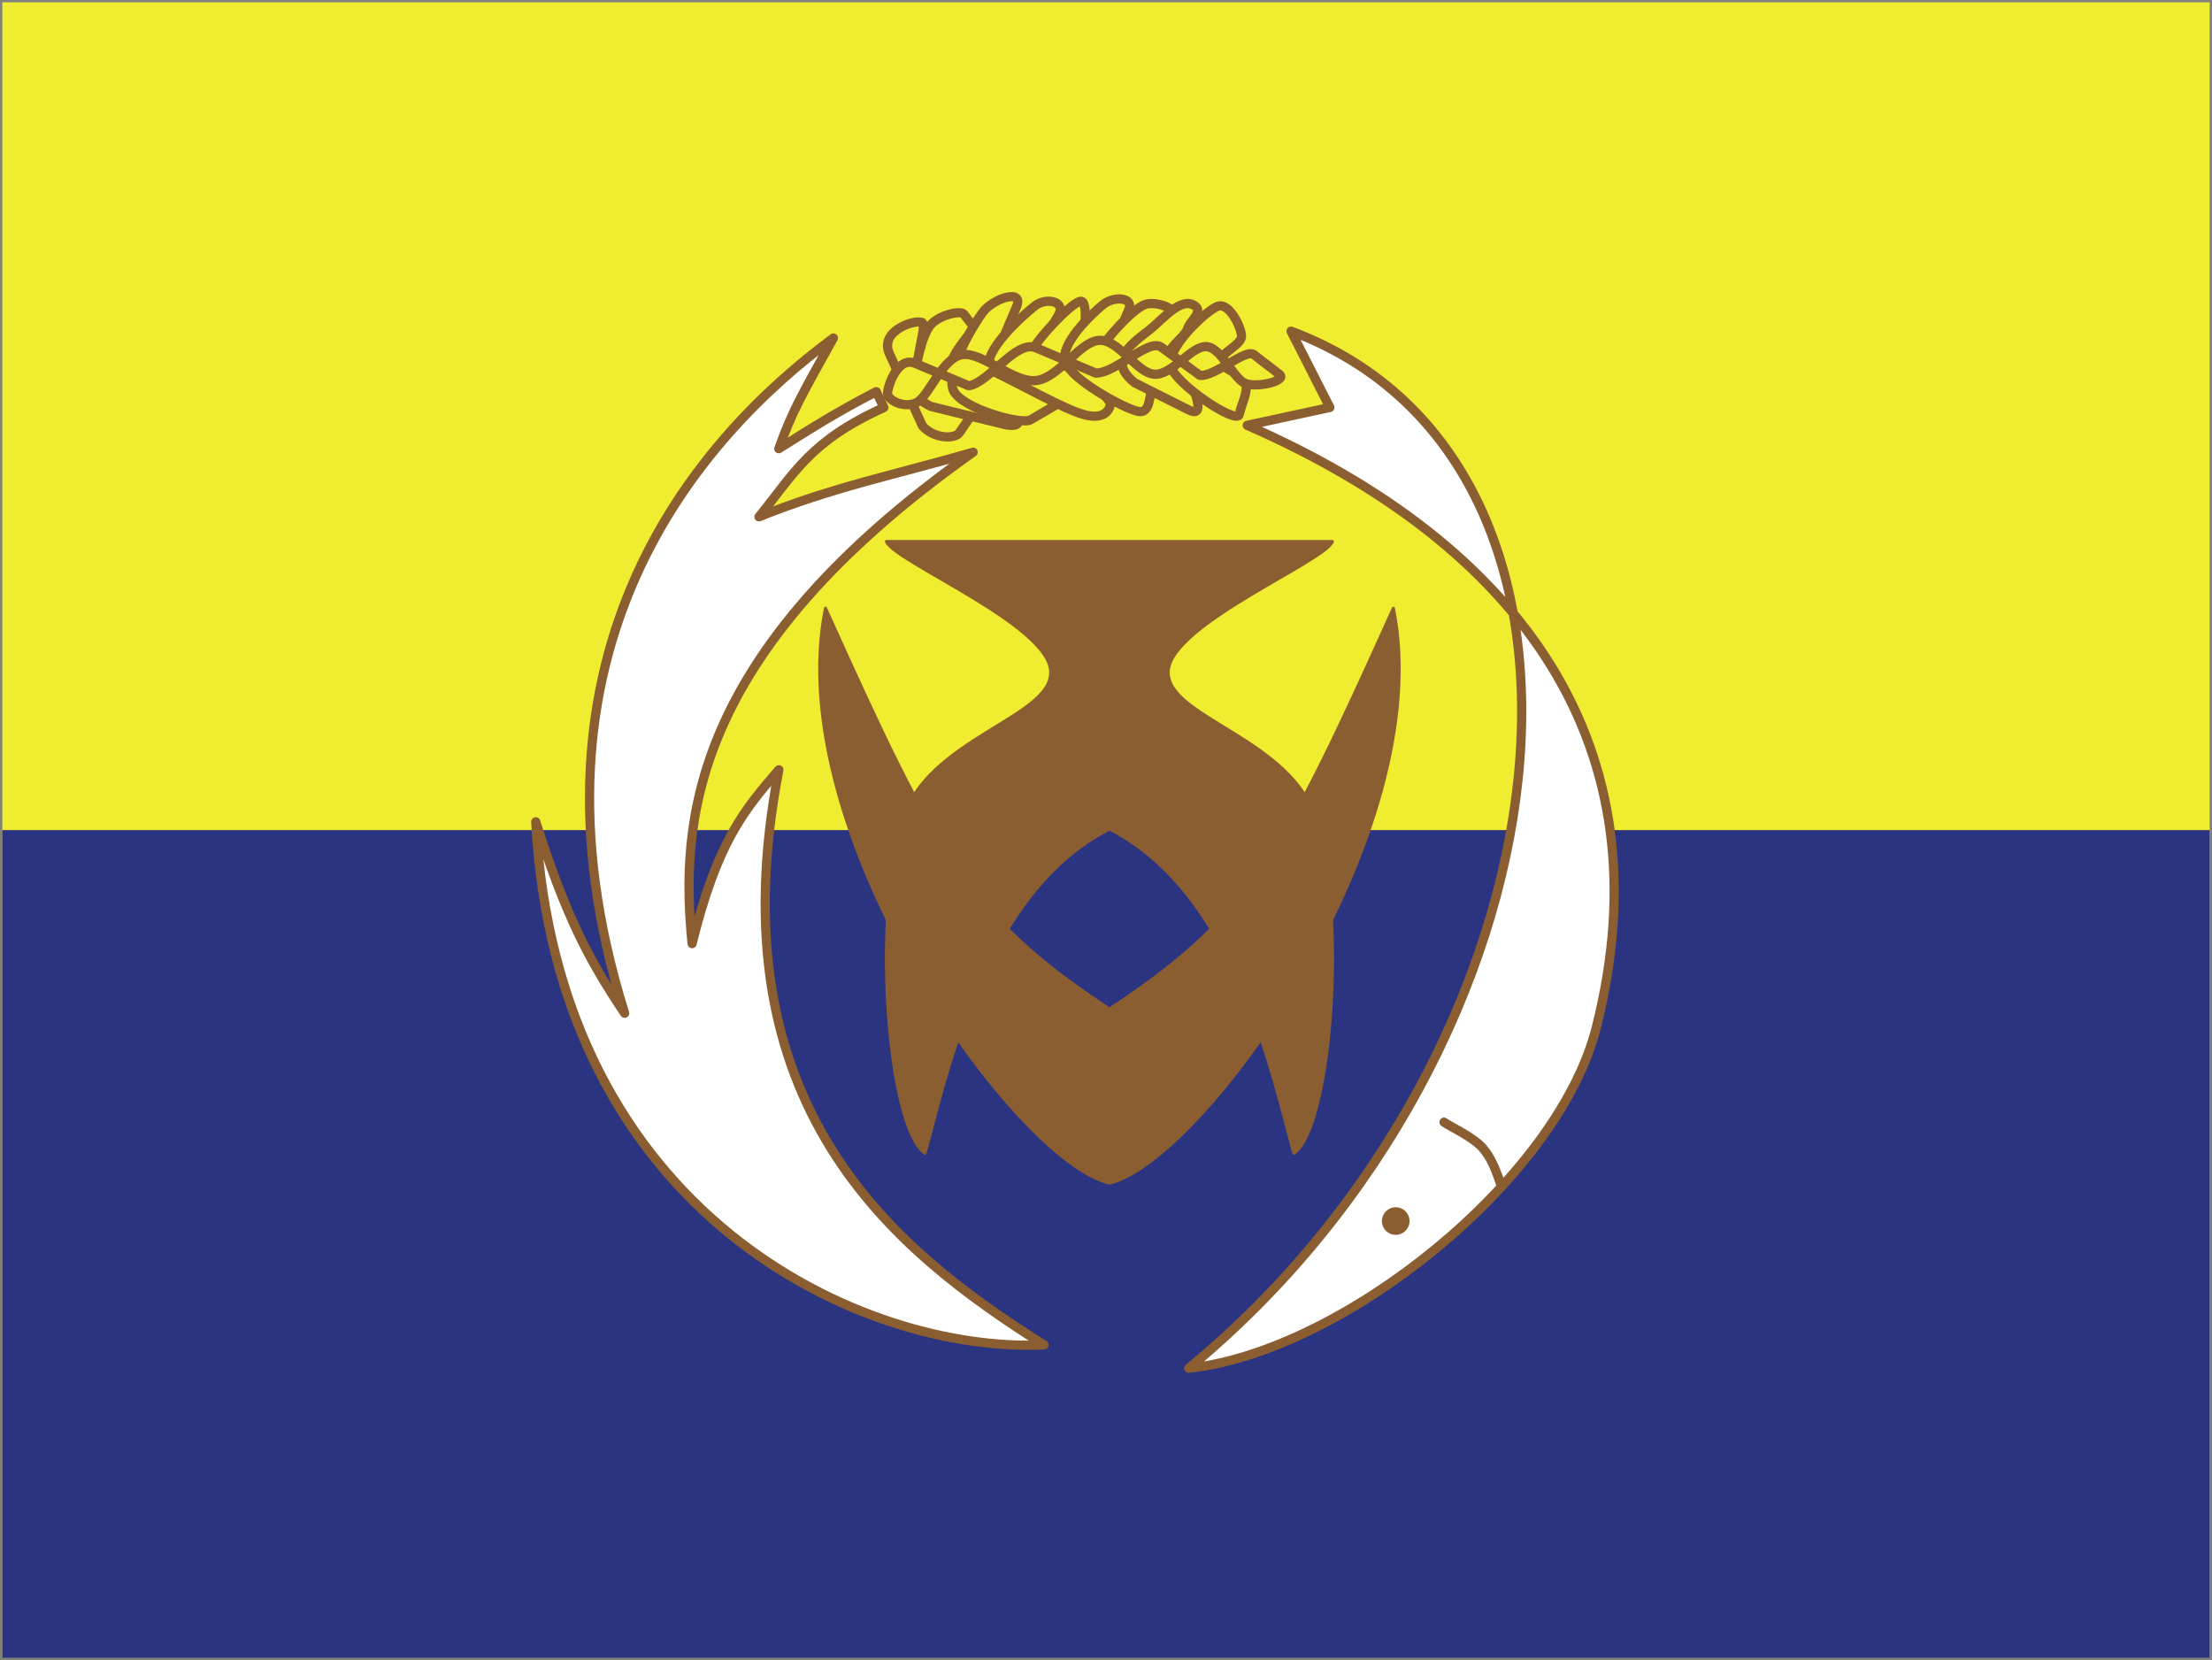
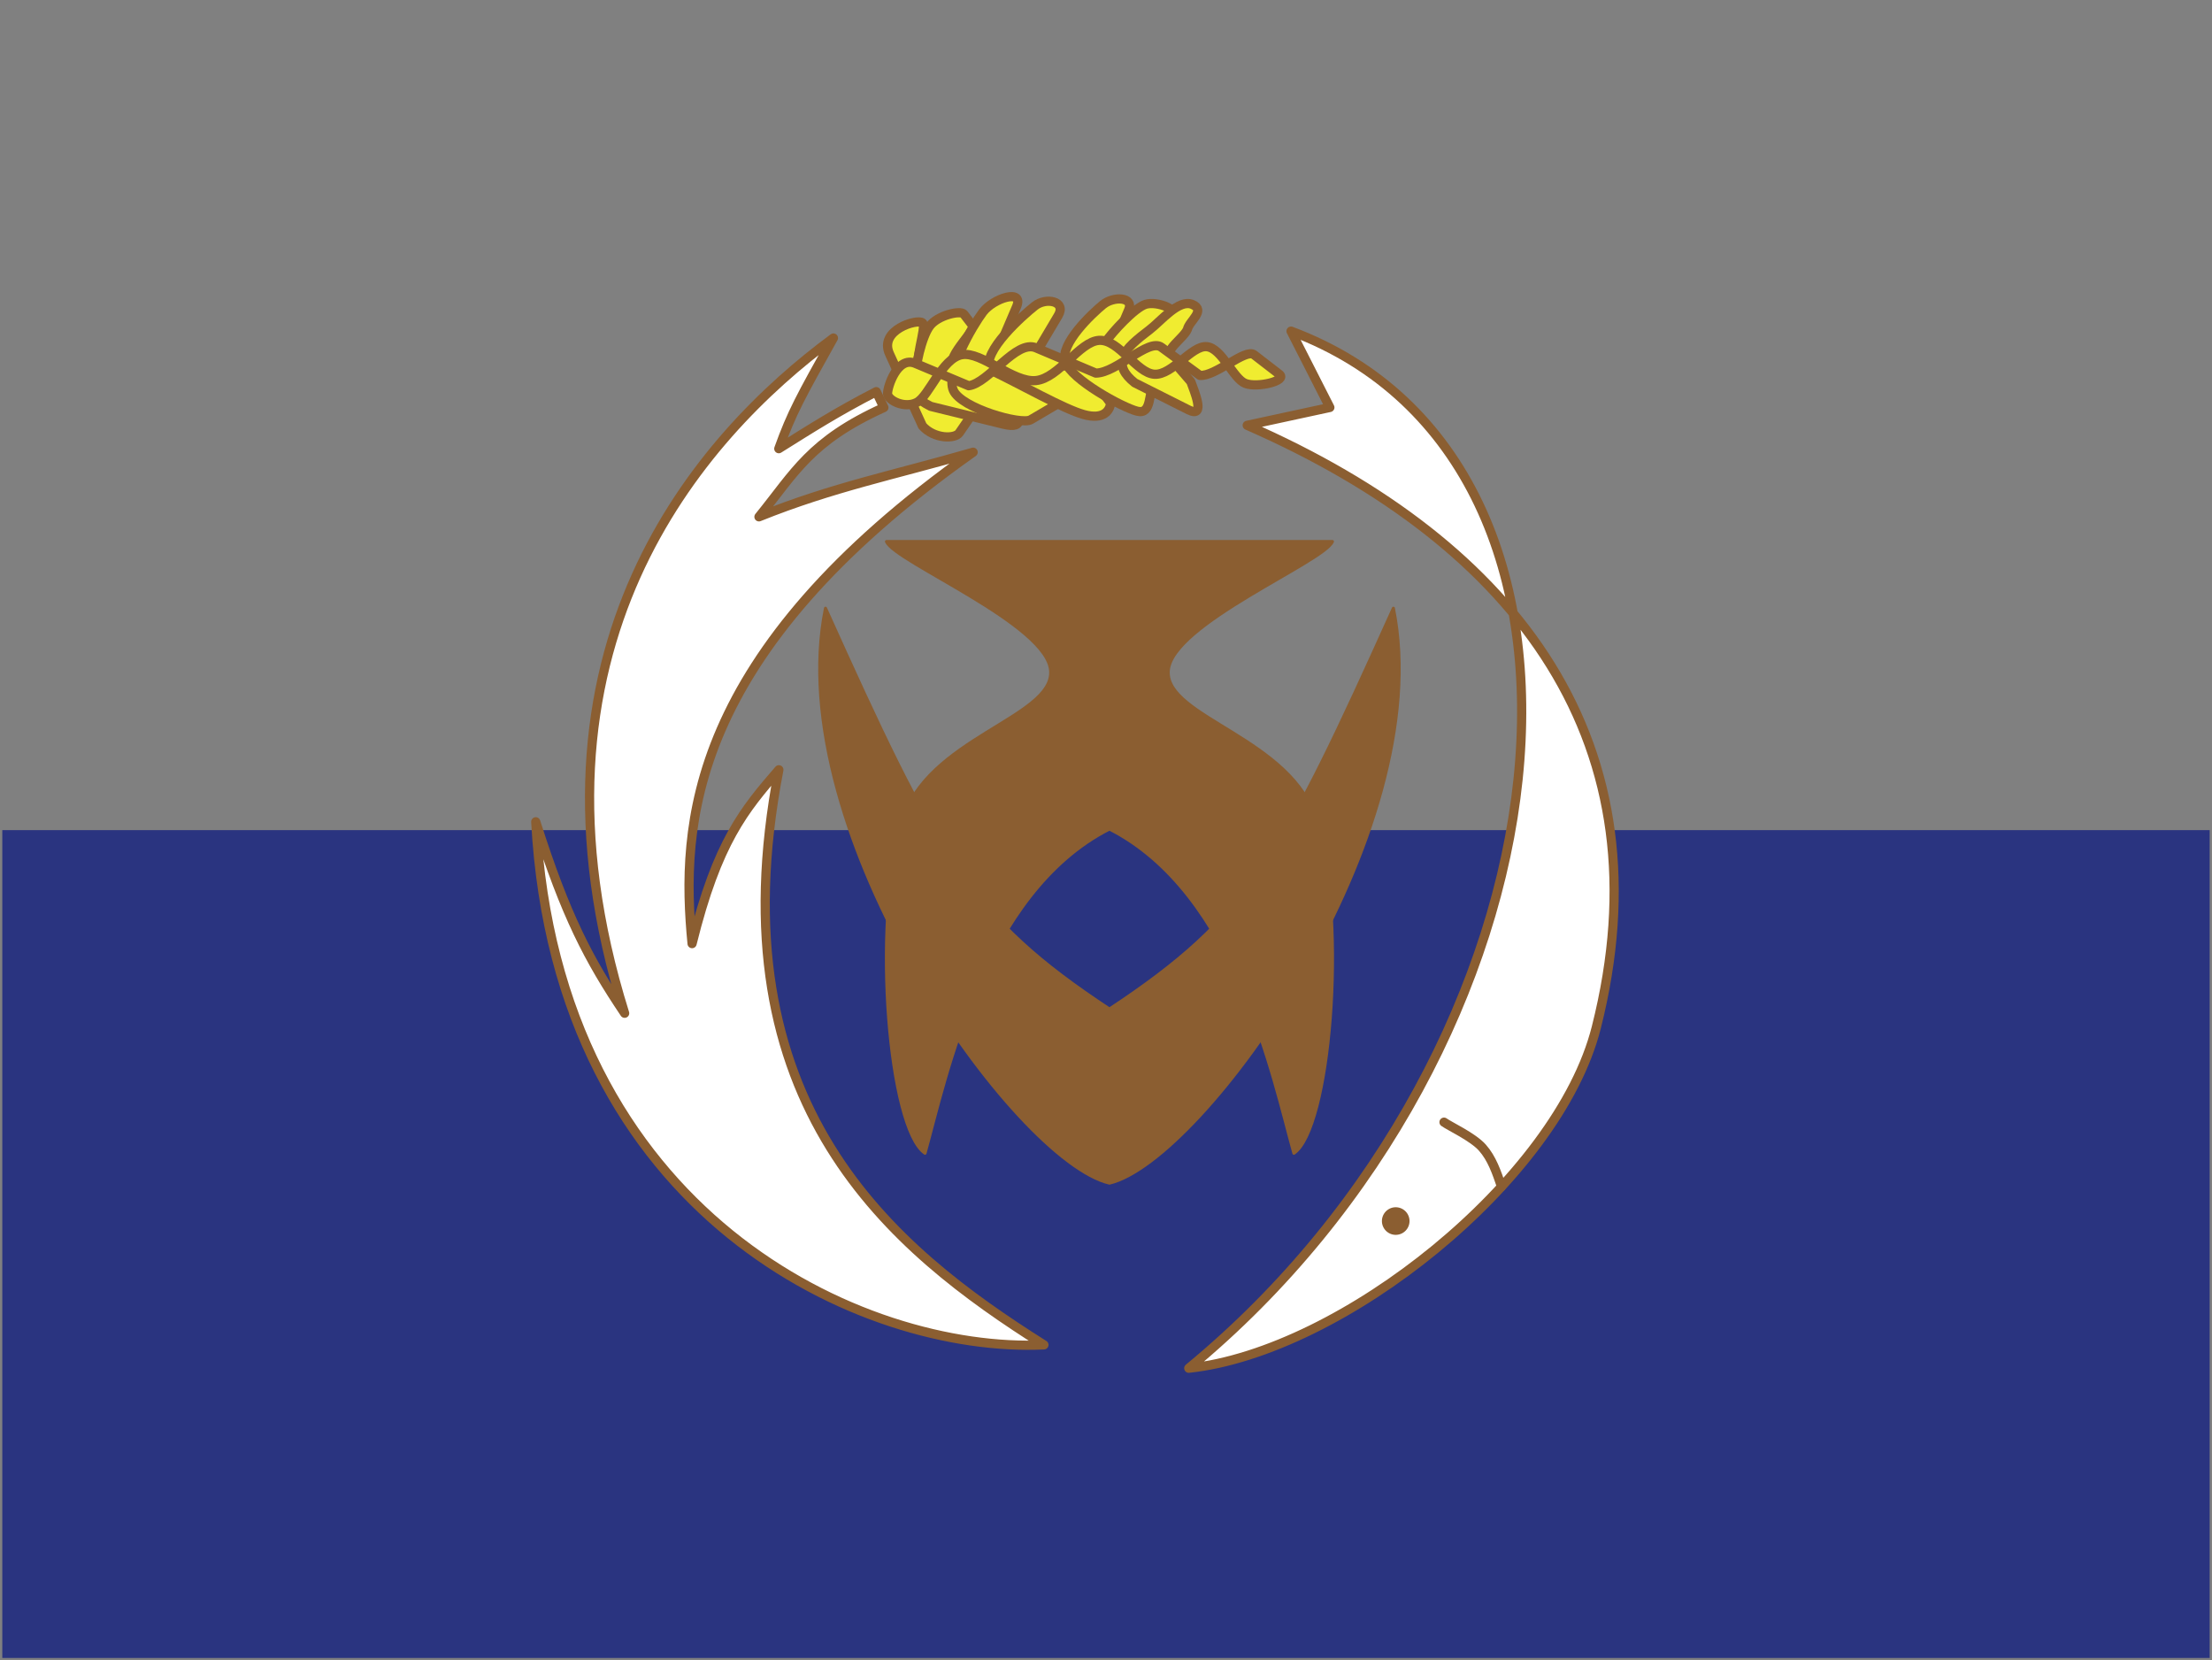
<svg xmlns="http://www.w3.org/2000/svg" width="962" height="722" overflow="hidden">
  <rect width="100%" height="100%" fill="#808080" stroke="none" />
  <defs>
    <clipPath id="a">
      <path d="M59-1h962v722H59z" />
    </clipPath>
  </defs>
  <g clip-path="url(#a)" transform="translate(-59 1)">
-     <path fill="#F0EC30" d="M60 0h960v720H60z" />
    <path fill="#2A3480" d="M60 360h960v360H60z" />
    <path fill="#8B5E31" fill-rule="evenodd" stroke="#8B5E31" stroke-linecap="round" stroke-linejoin="round" stroke-miterlimit="10" stroke-width="1.333" d="M418.013 263.5c48.819 108.323 62.594 134.118 123.487 174.304 60.893-40.186 74.669-65.981 123.488-174.304 19.794 98.018-82.62 240.384-123.488 250-40.868-9.616-143.282-151.982-123.487-250Z" />
    <path fill="#F0EC30" fill-rule="evenodd" stroke="#8B5E31" stroke-linecap="round" stroke-linejoin="round" stroke-miterlimit="10" stroke-width="4" d="M459.174 163.668c-3.62-6.598 3.208-22.508.987-24.303-2.221-1.796-19.086 3.09-14.315 13.529l14.315 31.319c5.059 5.721 14.15 5.763 16.042 3.007l5.677-8.269c1.892-2.756-19.087-8.685-22.706-15.283Z" />
    <path fill="#F0EC30" fill-rule="evenodd" stroke="#8B5E31" stroke-linecap="round" stroke-linejoin="round" stroke-miterlimit="10" stroke-width="4" d="M457.002 164.509c-.084-5.815 2.77-18.858 6.297-23.676 3.526-4.818 13.517-6.978 14.86-5.234l4.03 5.234c-.504 4.278-14.776 15.784-7.053 20.436l23.172 13.957c3.359 3.697 7.473 10.799-3.022 8.224l-31.484-7.726c-6.38-3.156-6.716-5.4-6.8-11.215Z" />
    <path fill="#F0EC30" fill-rule="evenodd" stroke="#8B5E31" stroke-linecap="round" stroke-linejoin="round" stroke-miterlimit="10" stroke-width="4" d="M473.629 168.761c-3.461-7.805 8.282-28.006 12.855-34.058 4.574-6.052 18.047-10.351 14.586-2.254l-10.383 24.291c3.09 6.97 33.045 15.109 28.925 17.53l-12.361 7.263c-4.121 2.42-30.161-4.967-33.622-12.772Z" />
    <path fill="#F0EC30" fill-rule="evenodd" stroke="#8B5E31" stroke-linecap="round" stroke-linejoin="round" stroke-miterlimit="10" stroke-width="4" d="M489.457 159.749c-3.552-7.873 14.623-23.784 19.58-27.7 4.957-3.915 13.879-2.061 10.161 4.205l-11.153 18.796c2.148 4.122 20.737 1.484 24.041 5.936L542 174.341c-.289 3.05-2.891 7.378-11.649 4.946-8.757-2.432-27.263-13.025-40.894-19.538Z" />
-     <path fill="#F0EC30" fill-rule="evenodd" stroke="#8B5E31" stroke-linecap="round" stroke-linejoin="round" stroke-miterlimit="10" stroke-width="4" d="M508.275 151.003c1.877-4.665 17.621-21.492 20.992-20.992 3.37.5 1.109 19.326-.768 23.991-1.878 4.665-6.997 2.665-10.496 3.998-3.371-.5-11.605-2.332-9.728-6.997Z" />
    <path fill="#F0EC30" fill-rule="evenodd" stroke="#8B5E31" stroke-linecap="round" stroke-linejoin="round" stroke-miterlimit="10" stroke-width="4" d="M522.288 156.28c-2.484-7.724 11.798-21.044 16.393-24.802 4.595-3.758 13.579-3.423 11.178 2.255l-7.204 17.035c1.822 5.345 20.534 11.023 18.133 15.032-2.401 4.008-.787 13.611-7.204 12.025-6.416-1.587-28.812-13.821-31.296-21.545Z" />
    <path fill="#F0EC30" fill-rule="evenodd" stroke="#8B5E31" stroke-linecap="round" stroke-linejoin="round" stroke-miterlimit="10" stroke-width="4" d="M539.989 147.473c2.66-3.888 12.373-14.601 17.229-16.132 4.857-1.53 15.963 2.317 11.909 6.949-4.054 4.633-7.517 11.168-12.162 13.898-4.645 2.73-12.88 3.268-15.71 2.482-.422-2.399-3.927-3.309-1.266-7.197Z" />
-     <path fill="#F0EC30" fill-rule="evenodd" stroke="#8B5E31" stroke-linecap="round" stroke-linejoin="round" stroke-miterlimit="10" stroke-width="4" d="M558.907 142.446c5.05-3.839 12.81-13.603 18.722-11.016 5.912 2.587-1.478 7.177-2.217 10.765-1.601 3.881-10.346 9.096-7.39 12.518l8.868 10.264c1.314 3.755 6.815 16.189-.985 12.267l-23.403-11.766c-4.762-3.797-6.24-7.177-5.173-11.016 1.068-3.838 6.528-8.178 11.578-12.016Z" />
-     <path fill="#F0EC30" fill-rule="evenodd" stroke="#8B5E31" stroke-linecap="round" stroke-linejoin="round" stroke-miterlimit="10" stroke-width="4" d="M568.108 158.022c-1.603-7.831 15.087-23.576 20.226-25.741 5.139-2.166 10.36 8.788 10.606 12.745.247 3.957-9.414 7.581-9.126 10.996.288 3.416 9.496 5.623 10.853 9.497 1.356 3.873-1.809 9.163-2.713 13.745-.905 4.582-28.243-13.412-29.846-21.242Z" />
+     <path fill="#F0EC30" fill-rule="evenodd" stroke="#8B5E31" stroke-linecap="round" stroke-linejoin="round" stroke-miterlimit="10" stroke-width="4" d="M558.907 142.446c5.05-3.839 12.81-13.603 18.722-11.016 5.912 2.587-1.478 7.177-2.217 10.765-1.601 3.881-10.346 9.096-7.39 12.518l8.868 10.264c1.314 3.755 6.815 16.189-.985 12.267l-23.403-11.766c-4.762-3.797-6.24-7.177-5.173-11.016 1.068-3.838 6.528-8.178 11.578-12.016" />
    <path fill="#F0EC30" fill-rule="evenodd" stroke="#8B5E31" stroke-linecap="round" stroke-linejoin="round" stroke-miterlimit="10" stroke-width="4" d="M445.003 170.245c-.126-2.831 4.252-16.489 12.007-13.241l23.266 9.744c8.755-1.125 20.596-20.154 29.269-16.49l26.017 10.993c9.089-.042 22.932-15.323 28.519-11.243l16.761 12.242c6.712.542 19.846-11.825 23.515-8.994l11.007 8.495c3.669 2.831-9.506 5.996-14.76 3.997-5.253-1.998-10.173-15.323-16.76-15.989-6.588-.667-14.969 12.45-22.765 11.992-7.797-.458-15.427-15.199-24.016-14.741-8.589.458-17.553 16.448-27.518 17.489-9.965 1.041-23.641-12.825-32.271-11.243-8.631 1.583-14.135 17.905-19.513 20.737-5.379 2.831-12.633-.916-12.758-3.748Z" />
    <path fill="#FFF" fill-rule="evenodd" stroke="#8B5E31" stroke-linecap="round" stroke-linejoin="round" stroke-miterlimit="10" stroke-width="4" d="M513 583.843c-78.57 3.663-211.647-56.179-221-227.476 13.031 41.003 23.034 59.975 38.66 83.266C281.037 280.987 363.357 188.869 421.452 146c-14.263 25.543-18.145 32.51-23.756 48.116 14.131-8.842 25.235-15.957 42.395-24.8l3.302 6.918c-32.096 14.544-38.668 28.224-54.325 47.52 32.203-12.966 58.783-18.156 93.15-28.098-124.381 87.935-127.2 162.479-122.232 213.695 10.994-44.495 22.853-58.316 37.74-75.595C369.53 479.759 447.321 542.385 513 583.843ZM576 594c168.944-139.226 198.134-393.444 44.47-451l16.888 33.191-35.947 7.769c118.793 52.019 182.826 139.308 151.816 261.876C736.433 512.214 642.643 586.868 576 594Z" />
    <path fill="none" stroke="#8B5E31" stroke-linecap="round" stroke-linejoin="round" stroke-miterlimit="10" stroke-width="4" d="M712 515c-2.083-6.14-4.167-12.281-8.333-16.947C699.5 493.386 689.483 488.801 687 487" />
    <path fill="#8B5E31" fill-rule="evenodd" d="M660 530a6 6 0 1 1 12 0 6 6 0 0 1-12 0Z" />
    <path fill="#8B5E31" fill-rule="evenodd" stroke="#8B5E31" stroke-linecap="round" stroke-linejoin="round" stroke-miterlimit="10" stroke-width="1.333" d="M444.526 234.5h193.948c-3.534 8.785-70.294 36.019-71.408 56.343-1.114 20.324 54.324 29.17 64.725 65.601 13.126 45.98 5.512 133.549-10.079 144.056-8.97-32.003-25.197-112.984-80.212-140.989-55.014 28.005-71.242 108.986-80.212 140.989-15.591-10.507-23.205-98.076-10.079-144.056 10.401-36.431 65.839-45.277 64.725-65.601-1.114-20.324-67.874-47.558-71.408-56.343Z" />
  </g>
</svg>